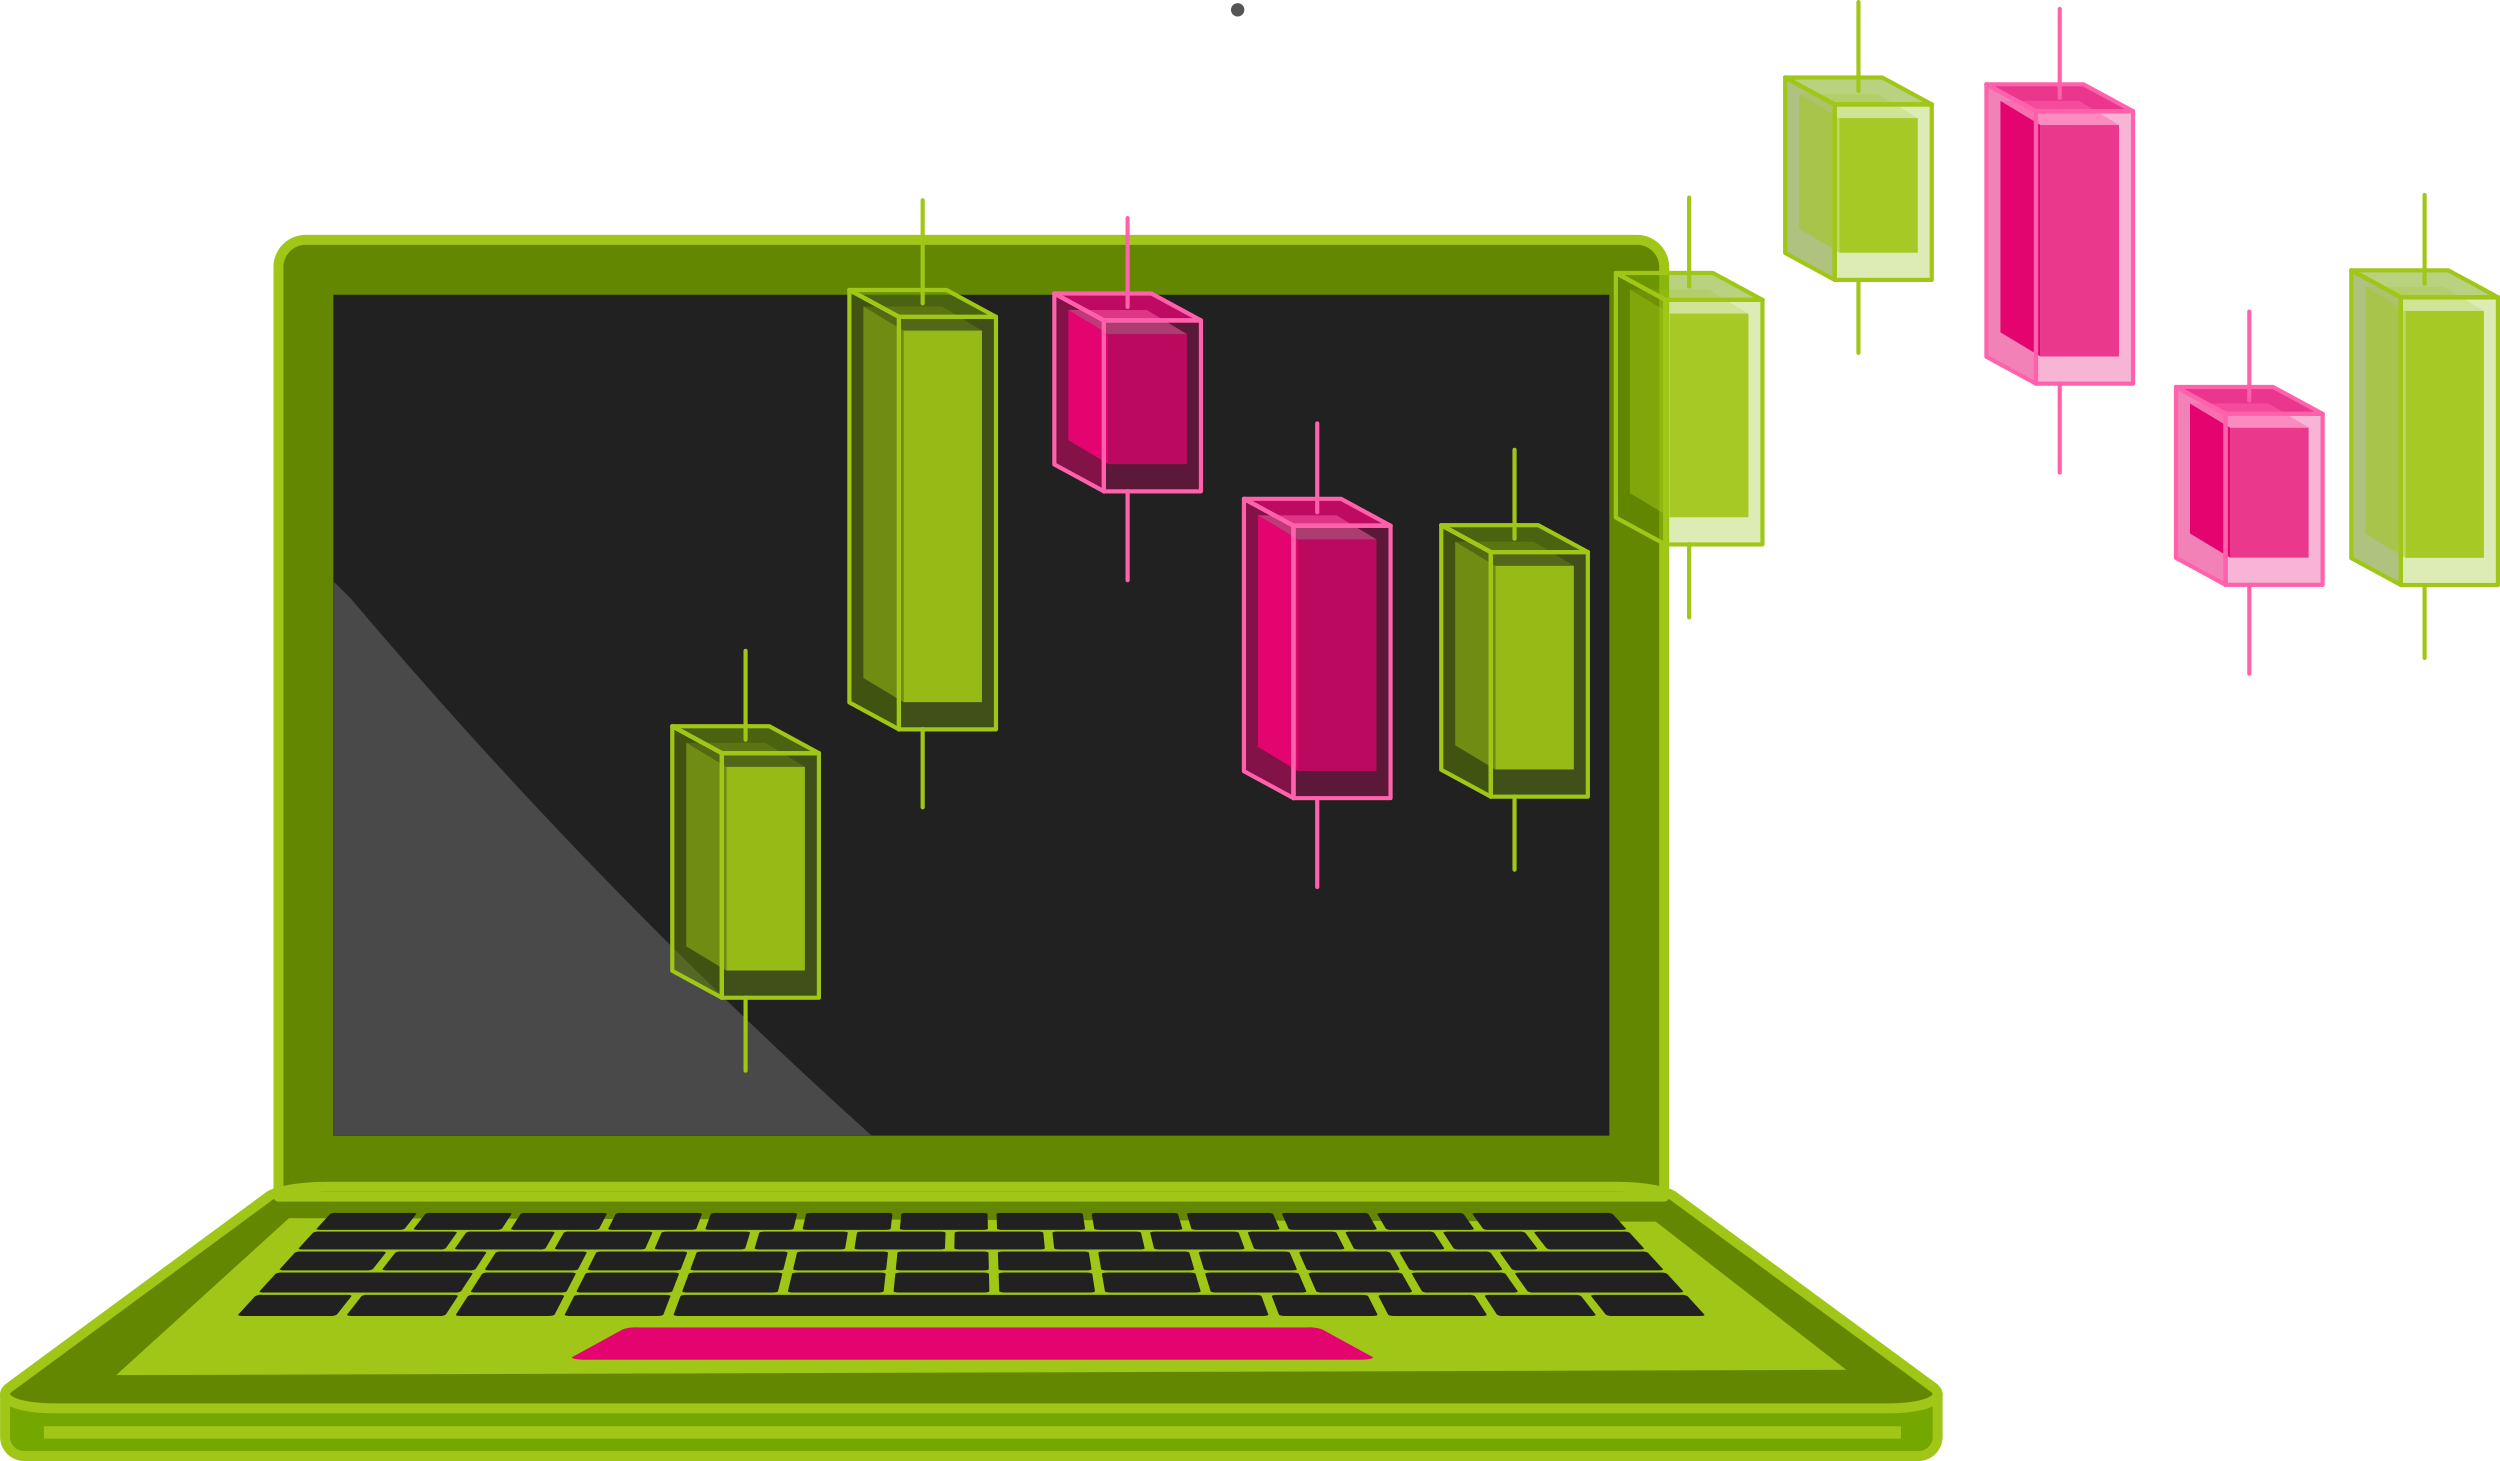
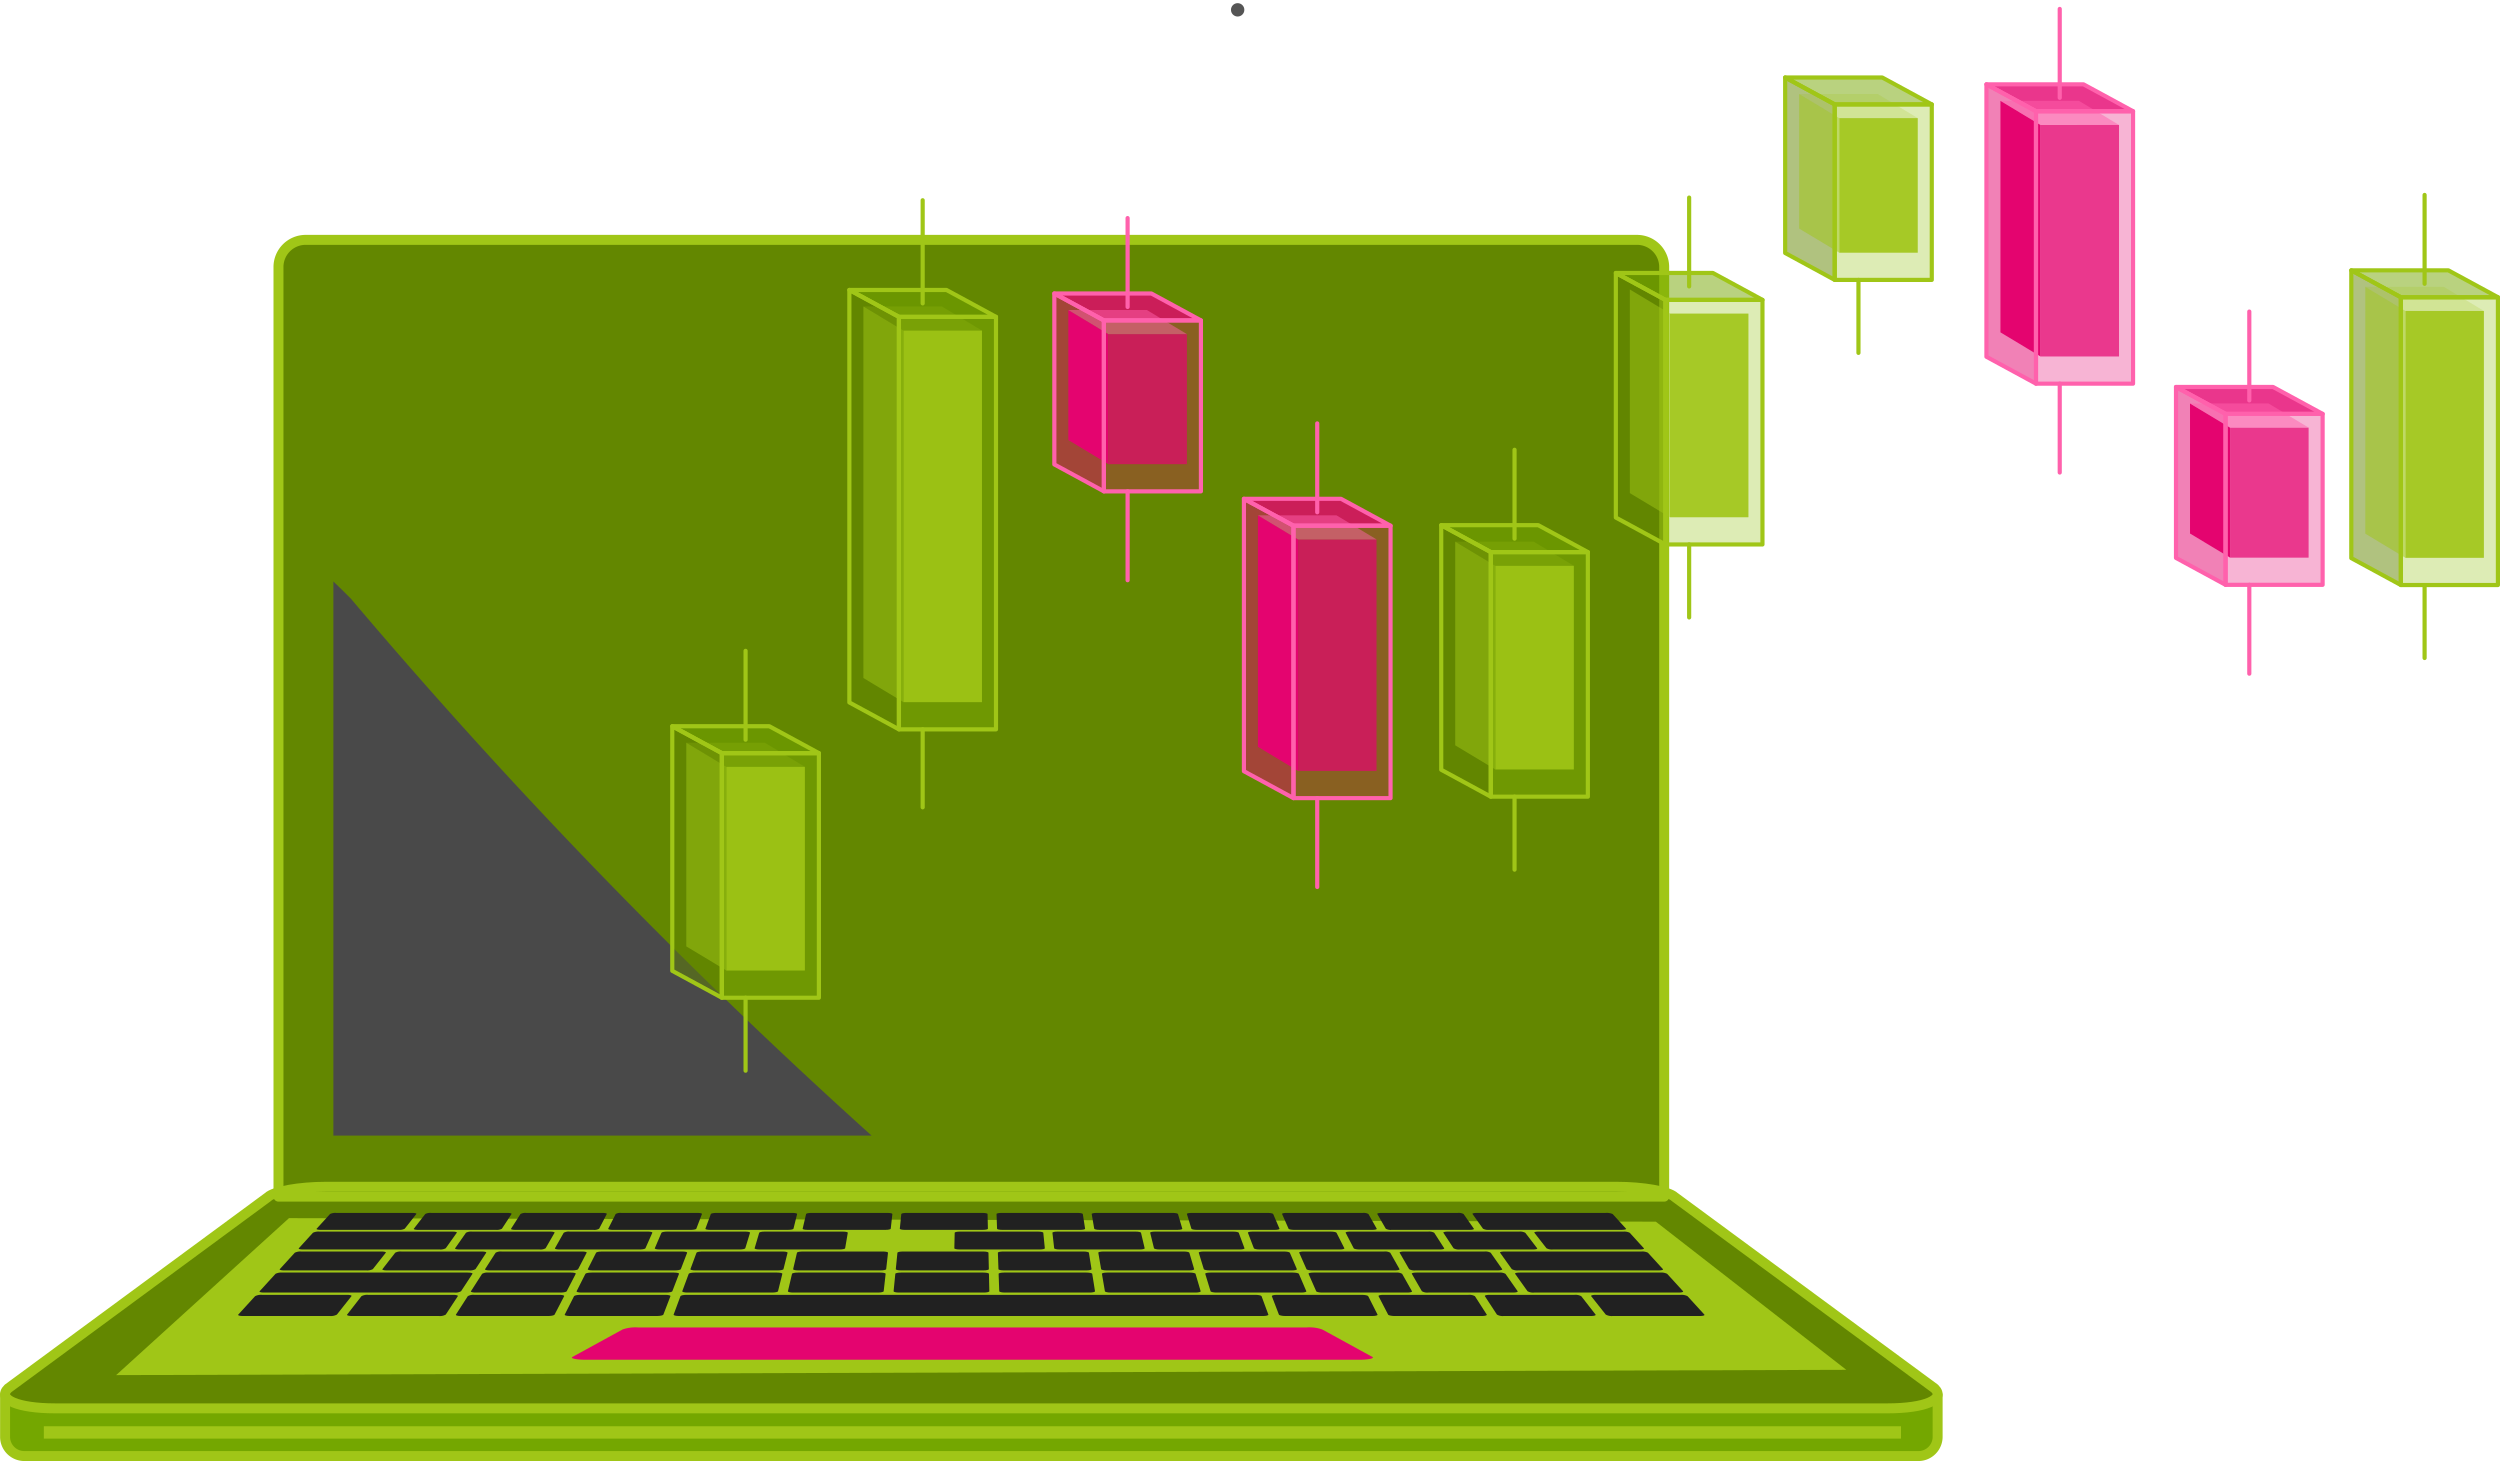
<svg xmlns="http://www.w3.org/2000/svg" width="326.187" height="190.628" viewBox="0 0 326.187 190.628">
  <g id="Specifics" transform="translate(-89.876 -725.366)">
    <g id="Group_315" data-name="Group 315">
      <g id="Group_298" data-name="Group 298" transform="translate(90.534 725.778)">
        <path id="Path_644" data-name="Path 644" d="M307.375,760.062H133.663a3.545,3.545,0,0,0-3.546,3.546V884.894h180.8V763.608A3.546,3.546,0,0,0,307.375,760.062Z" transform="translate(-94.441 -729.177)" fill="#638700" />
-         <rect id="Rectangle_440" data-name="Rectangle 440" width="166.482" height="109.715" transform="translate(42.837 38.046)" fill="#212121" />
        <path id="Path_645" data-name="Path 645" d="M140.346,811.755c-.755-.755-1.512-1.509-2.284-2.24v72.3H208.29A719.346,719.346,0,0,1,140.346,811.755Z" transform="translate(-95.225 -734.058)" fill="#494949" />
        <g id="Group_292" data-name="Group 292" transform="translate(0.002 181.629)">
          <path id="Path_646" data-name="Path 646" d="M342.688,927.316H90.538l0,5.423a2.513,2.513,0,0,0,2.514,2.514H340.174a2.513,2.513,0,0,0,2.514-2.514Z" transform="translate(-90.536 -927.316)" fill="#74a700" />
        </g>
        <g id="Group_293" data-name="Group 293" transform="translate(0.002 181.629)">
          <path id="Path_647" data-name="Path 647" d="M342.688,927.316H90.538l0,5.423a2.513,2.513,0,0,0,2.514,2.514H340.174a2.513,2.513,0,0,0,2.514-2.514Z" transform="translate(-90.536 -927.316)" fill="none" stroke="#a0c617" stroke-linecap="round" stroke-linejoin="round" stroke-width="1.3" />
        </g>
        <path id="Path_648" data-name="Path 648" d="M300.833,897.14H132.39c-3.413,0-6.789.593-7.549,1.336L90.926,923.45c-1.456,1.421,1.265,2.6,6.112,2.6H336.185c4.845,0,7.568-1.176,6.111-2.6l-33.914-24.975C307.62,897.733,304.246,897.14,300.833,897.14Z" transform="translate(-90.534 -742.708)" fill="#b4b4b4" />
        <path id="Path_649" data-name="Path 649" d="M300.833,897.14H132.39c-3.413,0-6.789.593-7.549,1.336L90.926,923.45c-1.456,1.421,1.265,2.6,6.112,2.6H336.185c4.845,0,7.568-1.176,6.111-2.6l-33.914-24.975C307.62,897.733,304.246,897.14,300.833,897.14Z" transform="translate(-90.534 -742.708)" fill="#638700" />
        <path id="Path_650" data-name="Path 650" d="M307.508,902.141l24.852,19.33-225.743.69,22.551-20.48Z" transform="translate(-92.121 -743.156)" fill="#a0c617" />
        <g id="Group_296" data-name="Group 296" transform="translate(30.415 157.842)">
          <g id="Group_295" data-name="Group 295">
            <path id="Path_651" data-name="Path 651" d="M136.18,903.135h10.16a1.5,1.5,0,0,0,.792-.148l1.518-1.923c.061-.077-.184-.141-.548-.141h-9.921a1.592,1.592,0,0,0-.789.141l-1.753,1.923C135.565,903.068,135.807,903.135,136.18,903.135Z" transform="translate(-125.4 -900.923)" fill="#212121" />
            <path id="Path_652" data-name="Path 652" d="M133.609,905.961h17.817a1.45,1.45,0,0,0,.8-.156l1.446-2.028c.059-.082-.2-.149-.571-.149H135.719a1.612,1.612,0,0,0-.813.149l-1.849,2.028C132.978,905.892,133.225,905.961,133.609,905.961Z" transform="translate(-125.145 -901.19)" fill="#212121" />
            <path id="Path_653" data-name="Path 653" d="M130.866,908.977H141.6a1.554,1.554,0,0,0,.844-.165l1.691-2.142c.069-.087-.187-.158-.571-.158H133.1a1.629,1.629,0,0,0-.839.158l-1.955,2.142C130.219,908.9,130.472,908.977,130.866,908.977Z" transform="translate(-124.873 -901.475)" fill="#212121" />
            <path id="Path_654" data-name="Path 654" d="M138.467,912.784H127.389a1.708,1.708,0,0,0-.9.176l-2.193,2.4c-.094.1.169.186.588.186h11.378a1.608,1.608,0,0,0,.9-.186l1.9-2.4C139.142,912.862,138.875,912.784,138.467,912.784Z" transform="translate(-124.28 -902.094)" fill="#212121" />
            <path id="Path_655" data-name="Path 655" d="M153.873,912.784H142.794a1.572,1.572,0,0,0-.873.176l-1.867,2.4c-.079.1.195.186.613.186h11.378a1.473,1.473,0,0,0,.878-.186l1.573-2.4C154.558,912.862,154.28,912.784,153.873,912.784Z" transform="translate(-125.836 -902.094)" fill="#212121" />
            <path id="Path_656" data-name="Path 656" d="M169.279,912.784H158.2a1.44,1.44,0,0,0-.85.176l-1.542,2.4c-.066.1.22.186.638.186h11.378c.418,0,.8-.083.854-.186l1.246-2.4C169.974,912.862,169.685,912.784,169.279,912.784Z" transform="translate(-127.391 -902.094)" fill="#212121" />
            <path id="Path_657" data-name="Path 657" d="M184.683,912.784H173.6c-.406,0-.777.078-.826.176l-1.217,2.4c-.051.1.245.186.663.186H183.6c.418,0,.789-.083.828-.186l.921-2.4C185.39,912.862,185.091,912.784,184.683,912.784Z" transform="translate(-128.947 -902.094)" fill="#212121" />
            <path id="Path_658" data-name="Path 658" d="M263.224,912.784H189.01c-.407,0-.766.078-.8.176l-.89,2.4c-.038.1.27.186.688.186h76.221c.417,0,.725-.083.688-.186l-.888-2.4C263.99,912.862,263.63,912.784,263.224,912.784Z" transform="translate(-130.502 -902.094)" fill="#212121" />
            <path id="Path_659" data-name="Path 659" d="M301.092,912.784H290.014c-.406,0-.7.078-.645.176l1.247,2.4c.053.1.435.186.853.186h11.379c.417,0,.7-.083.638-.186l-1.542-2.4A1.441,1.441,0,0,0,301.092,912.784Z" transform="translate(-140.576 -902.094)" fill="#212121" />
            <path id="Path_660" data-name="Path 660" d="M285.67,912.784H274.592c-.407,0-.707.078-.67.176l.92,2.4c.039.1.409.186.827.186h11.378c.418,0,.715-.083.663-.186l-1.215-2.4C286.447,912.862,286.077,912.784,285.67,912.784Z" transform="translate(-139.051 -902.094)" fill="#212121" />
            <path id="Path_661" data-name="Path 661" d="M316.461,912.784H305.383c-.407,0-.686.078-.622.176l1.572,2.4a1.478,1.478,0,0,0,.878.186h11.379c.417,0,.692-.083.613-.186l-1.867-2.4A1.572,1.572,0,0,0,316.461,912.784Z" transform="translate(-142.095 -902.094)" fill="#212121" />
            <path id="Path_662" data-name="Path 662" d="M331.83,912.784H320.751c-.406,0-.674.078-.6.176l1.9,2.4a1.608,1.608,0,0,0,.9.186h11.378c.417,0,.681-.083.588-.186l-2.193-2.4A1.71,1.71,0,0,0,331.83,912.784Z" transform="translate(-143.614 -902.094)" fill="#212121" />
            <path id="Path_663" data-name="Path 663" d="M154.544,909.559h-24.22a1.673,1.673,0,0,0-.867.166l-2.068,2.268c-.088.1.169.175.575.175h24.856a1.45,1.45,0,0,0,.849-.175l1.484-2.268C155.211,909.633,154.94,909.559,154.544,909.559Z" transform="translate(-124.585 -901.775)" fill="#212121" />
            <path id="Path_664" data-name="Path 664" d="M328.113,909.559H309.74c-.4,0-.663.074-.6.166l1.616,2.268a1.506,1.506,0,0,0,.859.175h18.856c.406,0,.663-.078.576-.175l-2.069-2.268A1.674,1.674,0,0,0,328.113,909.559Z" transform="translate(-142.527 -901.775)" fill="#212121" />
            <path id="Path_665" data-name="Path 665" d="M325.414,906.512H307.548c-.384,0-.646.07-.584.158l1.528,2.142a1.48,1.48,0,0,0,.831.165h18.321c.395,0,.647-.074.564-.165l-1.955-2.142A1.634,1.634,0,0,0,325.414,906.512Z" transform="translate(-142.312 -901.475)" fill="#212121" />
            <path id="Path_666" data-name="Path 666" d="M323.553,903.629H312.49c-.374,0-.626.067-.562.149l1.582,2.028a1.509,1.509,0,0,0,.816.156h11.337c.383,0,.631-.069.552-.156l-1.849-2.028A1.619,1.619,0,0,0,323.553,903.629Z" transform="translate(-142.803 -901.19)" fill="#212121" />
            <g id="Group_294" data-name="Group 294" transform="translate(18.814)">
              <path id="Path_667" data-name="Path 667" d="M157.887,903.629a1.427,1.427,0,0,0-.782.149l-1.42,2.028c-.06.086.2.156.586.156h10.437a1.333,1.333,0,0,0,.784-.156l1.171-2.028c.048-.082-.217-.149-.591-.149Z" transform="translate(-146.193 -901.19)" fill="#212121" />
              <path id="Path_668" data-name="Path 668" d="M171.021,909.559H160.257a1.414,1.414,0,0,0-.822.166l-1.455,2.268c-.061.1.217.175.623.175h11.046c.406,0,.775-.078.826-.175l1.176-2.268C171.7,909.633,171.416,909.559,171.021,909.559Z" transform="translate(-146.42 -901.775)" fill="#212121" />
              <path id="Path_669" data-name="Path 669" d="M185.987,909.559H175.223c-.395,0-.753.074-.8.166l-1.147,2.268c-.049.1.241.175.646.175h11.046c.406,0,.764-.078.8-.175l.869-2.268C186.675,909.633,186.382,909.559,185.987,909.559Z" transform="translate(-147.93 -901.775)" fill="#212121" />
              <path id="Path_670" data-name="Path 670" d="M189.242,912.168h11.046c.406,0,.754-.078.778-.175l.562-2.268c.023-.092-.279-.166-.674-.166H190.189c-.4,0-.744.074-.778.166l-.84,2.268C188.537,912.09,188.837,912.168,189.242,912.168Z" transform="translate(-149.44 -901.775)" fill="#212121" />
              <path id="Path_671" data-name="Path 671" d="M204.562,912.168h11.046c.406,0,.744-.078.754-.175l.254-2.268c.011-.092-.3-.166-.7-.166H205.156c-.4,0-.734.074-.755.166l-.533,2.268C203.845,912.09,204.155,912.168,204.562,912.168Z" transform="translate(-150.95 -901.775)" fill="#212121" />
              <path id="Path_672" data-name="Path 672" d="M219.88,912.168h11.046c.406,0,.734-.078.731-.175l-.052-2.268c0-.092-.324-.166-.719-.166H220.122c-.4,0-.724.074-.733.166l-.225,2.268C219.154,912.09,219.475,912.168,219.88,912.168Z" transform="translate(-152.46 -901.775)" fill="#212121" />
              <path id="Path_673" data-name="Path 673" d="M235.191,912.168h11.046c.406,0,.723-.078.707-.175l-.36-2.268c-.014-.092-.347-.166-.743-.166H235.079c-.4,0-.713.074-.71.166l.081,2.268C234.454,912.09,234.785,912.168,235.191,912.168Z" transform="translate(-153.961 -901.775)" fill="#212121" />
              <path id="Path_674" data-name="Path 674" d="M260.775,909.559H250.012c-.4,0-.7.074-.688.166l.388,2.268c.016.1.359.175.764.175h11.046c.406,0,.712-.078.683-.175l-.666-2.268C261.513,909.633,261.17,909.559,260.775,909.559Z" transform="translate(-155.437 -901.775)" fill="#212121" />
              <path id="Path_675" data-name="Path 675" d="M275.707,909.559H264.944c-.4,0-.693.074-.665.166l.695,2.268c.03.1.383.175.789.175h11.046c.406,0,.7-.078.66-.175l-.973-2.268C276.455,909.633,276.1,909.559,275.707,909.559Z" transform="translate(-156.913 -901.775)" fill="#212121" />
              <path id="Path_676" data-name="Path 676" d="M290.639,909.559H279.876c-.4,0-.683.074-.643.166l1,2.268c.042.1.406.175.812.175h11.046c.406,0,.69-.078.636-.175l-1.281-2.268A1.35,1.35,0,0,0,290.639,909.559Z" transform="translate(-158.389 -901.775)" fill="#212121" />
              <path id="Path_677" data-name="Path 677" d="M305.572,909.559H294.808c-.4,0-.673.074-.62.166l1.31,2.268a1.377,1.377,0,0,0,.836.175h11.046c.406,0,.68-.078.612-.175l-1.587-2.268A1.472,1.472,0,0,0,305.572,909.559Z" transform="translate(-159.865 -901.775)" fill="#212121" />
              <path id="Path_678" data-name="Path 678" d="M158.115,906.512H147.648a1.5,1.5,0,0,0-.817.158l-1.665,2.142c-.07.091.192.165.586.165h10.733a1.427,1.427,0,0,0,.822-.165l1.4-2.142C158.764,906.582,158.5,906.512,158.115,906.512Z" transform="translate(-145.154 -901.475)" fill="#212121" />
              <path id="Path_679" data-name="Path 679" d="M172.666,906.512H162.2a1.384,1.384,0,0,0-.8.158l-1.374,2.142c-.059.091.215.165.608.165h10.733c.394,0,.752-.074.8-.165l1.11-2.142C173.326,906.582,173.051,906.512,172.666,906.512Z" transform="translate(-146.622 -901.475)" fill="#212121" />
              <path id="Path_680" data-name="Path 680" d="M187.218,906.512H176.752c-.384,0-.732.07-.775.158l-1.084,2.142c-.046.091.236.165.631.165h10.733c.395,0,.743-.074.778-.165l.821-2.142C187.887,906.582,187.6,906.512,187.218,906.512Z" transform="translate(-148.089 -901.475)" fill="#212121" />
              <path id="Path_681" data-name="Path 681" d="M202.428,906.67c.021-.087-.273-.158-.658-.158H191.3c-.385,0-.723.07-.754.158l-.794,2.142c-.033.091.259.165.653.165h10.733c.395,0,.733-.074.755-.165Z" transform="translate(-149.557 -901.475)" fill="#212121" />
              <path id="Path_682" data-name="Path 682" d="M217,906.67c.009-.087-.295-.158-.679-.158H205.855c-.384,0-.713.07-.733.158l-.5,2.142c-.022.091.281.165.675.165h10.733c.394,0,.722-.074.733-.165Z" transform="translate(-151.024 -901.475)" fill="#212121" />
              <path id="Path_683" data-name="Path 683" d="M231.574,906.67c0-.087-.315-.158-.7-.158H220.408c-.385,0-.7.07-.712.158l-.214,2.142c-.009.091.3.165.7.165h10.733c.394,0,.712-.074.71-.165Z" transform="translate(-152.491 -901.475)" fill="#212121" />
              <path id="Path_684" data-name="Path 684" d="M246.138,906.67c-.014-.087-.337-.158-.721-.158H234.95c-.385,0-.694.07-.69.158l.077,2.142c0,.091.325.165.72.165h10.733c.395,0,.7-.074.688-.165Z" transform="translate(-153.95 -901.475)" fill="#212121" />
              <path id="Path_685" data-name="Path 685" d="M259.936,906.512H249.471c-.385,0-.685.07-.67.158l.367,2.142c.015.091.348.165.742.165h10.733c.395,0,.692-.074.665-.165l-.629-2.142C260.653,906.582,260.321,906.512,259.936,906.512Z" transform="translate(-155.386 -901.475)" fill="#212121" />
              <path id="Path_686" data-name="Path 686" d="M274.457,906.512H263.99c-.385,0-.675.07-.648.158l.657,2.142c.028.091.37.165.764.165H275.5c.394,0,.682-.074.643-.165l-.919-2.142C275.182,906.582,274.84,906.512,274.457,906.512Z" transform="translate(-156.821 -901.475)" fill="#212121" />
              <path id="Path_687" data-name="Path 687" d="M288.976,906.512H278.509c-.384,0-.665.07-.626.158l.947,2.142c.04.091.392.165.787.165h10.732c.395,0,.672-.074.621-.165l-1.21-2.142A1.323,1.323,0,0,0,288.976,906.512Z" transform="translate(-158.256 -901.475)" fill="#212121" />
              <path id="Path_688" data-name="Path 688" d="M303.495,906.512H293.029c-.385,0-.656.07-.606.158l1.237,2.142a1.357,1.357,0,0,0,.808.165H305.2c.395,0,.662-.074.6-.165l-1.5-2.142A1.441,1.441,0,0,0,303.495,906.512Z" transform="translate(-159.691 -901.475)" fill="#212121" />
              <path id="Path_689" data-name="Path 689" d="M172.047,903.629a1.309,1.309,0,0,0-.762.149l-1.146,2.028c-.048.086.224.156.607.156h10.438c.383,0,.725-.069.762-.156l.9-2.028c.036-.082-.238-.149-.612-.149Z" transform="translate(-147.62 -901.19)" fill="#212121" />
              <path id="Path_690" data-name="Path 690" d="M196.4,905.806l.621-2.028c.025-.082-.258-.149-.632-.149H186.206c-.374,0-.706.067-.742.149l-.87,2.028c-.037.086.243.156.627.156h10.437C196.043,905.961,196.374,905.892,196.4,905.806Z" transform="translate(-149.047 -901.19)" fill="#212121" />
              <path id="Path_691" data-name="Path 691" d="M210.856,905.806l.347-2.028c.014-.082-.279-.149-.653-.149H200.366c-.374,0-.7.067-.721.149l-.6,2.028c-.025.086.265.156.648.156h10.438C210.518,905.961,210.84,905.892,210.856,905.806Z" transform="translate(-150.474 -901.19)" fill="#212121" />
-               <path id="Path_692" data-name="Path 692" d="M225.31,905.806l.072-2.028c0-.082-.3-.149-.672-.149H214.525c-.374,0-.688.067-.7.149l-.321,2.028c-.014.086.286.156.67.156h10.437C224.993,905.961,225.306,905.892,225.31,905.806Z" transform="translate(-151.901 -901.19)" fill="#212121" />
              <path id="Path_693" data-name="Path 693" d="M239.764,905.806l-.2-2.028c-.008-.082-.318-.149-.692-.149H228.684c-.374,0-.679.067-.68.149l-.047,2.028c0,.086.307.156.69.156h10.438C239.468,905.961,239.772,905.892,239.764,905.806Z" transform="translate(-153.328 -901.19)" fill="#212121" />
              <path id="Path_694" data-name="Path 694" d="M254.193,905.806l-.477-2.028c-.019-.082-.338-.149-.712-.149H242.819c-.374,0-.67.067-.661.149l.228,2.028c.01.086.328.156.712.156h10.437C253.919,905.961,254.213,905.892,254.193,905.806Z" transform="translate(-154.73 -901.19)" fill="#212121" />
              <path id="Path_695" data-name="Path 695" d="M256.948,903.629c-.374,0-.661.067-.64.149l.5,2.028c.022.086.35.156.733.156H267.98c.383,0,.668-.069.636-.156l-.751-2.028c-.031-.082-.359-.149-.733-.149Z" transform="translate(-156.127 -901.19)" fill="#212121" />
              <path id="Path_696" data-name="Path 696" d="M271.078,903.629c-.375,0-.653.067-.621.149l.777,2.028c.033.086.37.156.754.156h10.437c.384,0,.659-.069.616-.156l-1.026-2.028c-.041-.082-.379-.149-.753-.149Z" transform="translate(-157.523 -901.19)" fill="#212121" />
              <path id="Path_697" data-name="Path 697" d="M285.207,903.629c-.374,0-.644.067-.6.149l1.051,2.028c.045.086.392.156.775.156H296.87c.383,0,.65-.069.594-.156l-1.3-2.028a1.376,1.376,0,0,0-.773-.149Z" transform="translate(-158.92 -901.19)" fill="#212121" />
              <path id="Path_698" data-name="Path 698" d="M298.755,903.778l1.326,2.028a1.4,1.4,0,0,0,.8.156h9.537c.383,0,.641-.069.575-.156l-1.557-2.028a1.481,1.481,0,0,0-.791-.149h-9.307C298.962,903.629,298.7,903.7,298.755,903.778Z" transform="translate(-160.316 -901.19)" fill="#212121" />
              <path id="Path_699" data-name="Path 699" d="M150.271,903.135h10.16a1.387,1.387,0,0,0,.772-.148l1.257-1.923c.05-.077-.2-.141-.568-.141h-9.92a1.473,1.473,0,0,0-.77.141l-1.493,1.923C149.647,903.068,149.9,903.135,150.271,903.135Z" transform="translate(-145.603 -900.923)" fill="#212121" />
              <path id="Path_700" data-name="Path 700" d="M164.363,903.135h10.16a1.276,1.276,0,0,0,.753-.148l1-1.923c.041-.077-.223-.141-.587-.141h-9.92a1.359,1.359,0,0,0-.751.141l-1.233,1.923C163.729,903.068,163.989,903.135,164.363,903.135Z" transform="translate(-146.992 -900.923)" fill="#212121" />
              <path id="Path_701" data-name="Path 701" d="M178.454,903.135h10.16c.373,0,.7-.067.732-.148l.737-1.923c.03-.077-.242-.141-.606-.141h-9.921a1.25,1.25,0,0,0-.731.141l-.973,1.923C177.811,903.068,178.081,903.135,178.454,903.135Z" transform="translate(-148.382 -900.923)" fill="#212121" />
              <path id="Path_702" data-name="Path 702" d="M192.545,903.135H202.7c.373,0,.692-.067.712-.148l.477-1.923c.019-.077-.26-.141-.626-.141h-9.92c-.364,0-.683.063-.712.141l-.712,1.923C191.893,903.068,192.172,903.135,192.545,903.135Z" transform="translate(-149.771 -900.923)" fill="#212121" />
              <path id="Path_703" data-name="Path 703" d="M206.636,903.135H216.8c.373,0,.683-.067.692-.148l.215-1.923c.009-.077-.279-.141-.644-.141h-9.92c-.365,0-.675.063-.693.141l-.452,1.923C205.975,903.068,206.262,903.135,206.636,903.135Z" transform="translate(-151.16 -900.923)" fill="#212121" />
              <path id="Path_704" data-name="Path 704" d="M220.726,903.135h10.16c.374,0,.675-.067.673-.148l-.045-1.923c0-.077-.3-.141-.662-.141H220.93c-.364,0-.666.063-.673.141l-.192,1.923C220.057,903.068,220.352,903.135,220.726,903.135Z" transform="translate(-152.549 -900.923)" fill="#212121" />
              <path id="Path_705" data-name="Path 705" d="M234.809,903.135h10.16c.374,0,.666-.067.653-.148l-.3-1.923c-.013-.077-.317-.141-.682-.141h-9.92c-.364,0-.658.063-.655.141l.069,1.923C234.131,903.068,234.436,903.135,234.809,903.135Z" transform="translate(-153.93 -900.923)" fill="#212121" />
              <path id="Path_706" data-name="Path 706" d="M248.871,903.135h10.16c.373,0,.657-.067.633-.148l-.565-1.923c-.023-.077-.337-.141-.7-.141h-9.92c-.365,0-.65.063-.636.141l.329,1.923C248.184,903.068,248.5,903.135,248.871,903.135Z" transform="translate(-155.291 -900.923)" fill="#212121" />
              <path id="Path_707" data-name="Path 707" d="M262.933,903.135h10.16c.373,0,.648-.067.613-.148l-.826-1.923c-.033-.077-.356-.141-.72-.141h-9.921c-.364,0-.64.063-.617.141l.589,1.923C262.238,903.068,262.56,903.135,262.933,903.135Z" transform="translate(-156.651 -900.923)" fill="#212121" />
              <path id="Path_708" data-name="Path 708" d="M277,903.135h10.16c.373,0,.639-.067.592-.148l-1.085-1.923a1.3,1.3,0,0,0-.74-.141H276c-.364,0-.632.063-.6.141l.85,1.923C276.291,903.068,276.622,903.135,277,903.135Z" transform="translate(-158.011 -900.923)" fill="#212121" />
            </g>
            <path id="Path_709" data-name="Path 709" d="M291.057,903.135h10.16c.373,0,.629-.067.572-.148l-1.346-1.923a1.409,1.409,0,0,0-.759-.141h-9.92c-.365,0-.624.063-.579.141l1.11,1.923A1.321,1.321,0,0,0,291.057,903.135Z" transform="translate(-140.558 -900.923)" fill="#212121" />
            <path id="Path_710" data-name="Path 710" d="M320.329,900.923h-16.8c-.364,0-.615.063-.559.141l1.37,1.923a1.439,1.439,0,0,0,.781.148h17.207c.448,0,.752-.067.677-.148l-1.753-1.923A2.053,2.053,0,0,0,320.329,900.923Z" transform="translate(-141.918 -900.923)" fill="#212121" />
          </g>
        </g>
        <path id="Path_711" data-name="Path 711" d="M268.289,917.778H181.1a5.062,5.062,0,0,0-2.041.258l-6.6,3.615c-.154.188.667.341,1.836.341H275.1c1.168,0,1.99-.153,1.836-.341l-6.6-3.615A5.065,5.065,0,0,0,268.289,917.778Z" transform="translate(-98.48 -744.989)" fill="#e4046f" />
        <g id="Group_297" data-name="Group 297" transform="translate(159.953)">
          <circle id="Ellipse_38" data-name="Ellipse 38" cx="0.872" cy="0.872" r="0.872" fill="#555" />
        </g>
        <path id="Path_712" data-name="Path 712" d="M300.833,897.14H132.39c-3.413,0-6.789.593-7.549,1.336L90.926,923.45c-1.456,1.421,1.265,2.6,6.112,2.6H336.185c4.845,0,7.568-1.176,6.111-2.6l-33.914-24.975C307.62,897.733,304.246,897.14,300.833,897.14Z" transform="translate(-90.534 -742.708)" fill="none" stroke="#a0c617" stroke-linecap="round" stroke-linejoin="round" stroke-width="1.3" />
        <path id="Path_713" data-name="Path 713" d="M307.375,760.062H133.663a3.545,3.545,0,0,0-3.546,3.546V884.894h180.8V763.608A3.546,3.546,0,0,0,307.375,760.062Z" transform="translate(-94.441 -729.177)" fill="none" stroke="#a0c617" stroke-linecap="round" stroke-linejoin="round" stroke-width="1.3" />
        <rect id="Rectangle_441" data-name="Rectangle 441" width="242.312" height="1.611" transform="translate(5.061 185.678)" fill="#a0c617" />
      </g>
      <g id="Group_313" data-name="Group 313" transform="translate(177.59 725.639)">
        <g id="Group_300" data-name="Group 300" transform="translate(49.845 28.182)">
          <rect id="Rectangle_442" data-name="Rectangle 442" width="12.664" height="22.304" transform="translate(6.467 13.353)" fill="#e4046f" opacity="0.3" />
          <path id="Path_714" data-name="Path 714" d="M248.9,793.643l-6.467-3.511v-22.3l6.467,3.511Z" transform="translate(-242.428 -757.986)" fill="#e4046f" opacity="0.5" />
          <path id="Path_715" data-name="Path 715" d="M255.092,767.828l6.467,3.511H248.9l-6.467-3.511Z" transform="translate(-242.428 -757.986)" fill="#e4046f" opacity="0.8" />
          <rect id="Rectangle_443" data-name="Rectangle 443" width="10.241" height="16.967" transform="translate(7.06 15.141)" fill="#e4046f" opacity="0.7" />
          <path id="Path_716" data-name="Path 716" d="M249.689,790.329l-5.23-3.149V770.213l5.23,3.149Z" transform="translate(-242.629 -758.221)" fill="#e4046f" />
          <path id="Path_717" data-name="Path 717" d="M254.7,770.213l5.23,3.149H249.689l-5.23-3.149Z" transform="translate(-242.629 -758.221)" fill="#ff61ac" opacity="0.5" style="mix-blend-mode: screen;isolation: isolate" />
          <g id="Group_299" data-name="Group 299">
            <rect id="Rectangle_444" data-name="Rectangle 444" width="12.664" height="22.304" transform="translate(6.467 13.35)" fill="none" stroke="#ff61ac" stroke-linecap="round" stroke-linejoin="round" stroke-width="0.544" />
            <path id="Path_718" data-name="Path 718" d="M248.9,793.639l-6.467-3.511v-22.3l6.467,3.511Z" transform="translate(-242.428 -757.986)" fill="none" stroke="#ff61ac" stroke-linecap="round" stroke-linejoin="round" stroke-width="0.544" />
            <path id="Path_719" data-name="Path 719" d="M255.092,767.824l6.467,3.511H248.9l-6.467-3.511Z" transform="translate(-242.428 -757.986)" fill="none" stroke="#ff61ac" stroke-linecap="round" stroke-linejoin="round" stroke-width="0.544" />
            <line id="Line_85" data-name="Line 85" y1="11.595" transform="translate(9.565)" fill="none" stroke="#ff61ac" stroke-linecap="round" stroke-linejoin="round" stroke-width="0.544" />
            <line id="Line_86" data-name="Line 86" y1="11.595" transform="translate(9.565 35.654)" fill="none" stroke="#ff61ac" stroke-linecap="round" stroke-linejoin="round" stroke-width="0.544" />
          </g>
        </g>
        <g id="Group_302" data-name="Group 302" transform="translate(196.198 40.378)">
          <rect id="Rectangle_445" data-name="Rectangle 445" width="12.664" height="22.304" transform="translate(6.467 13.353)" fill="#e4046f" opacity="0.3" />
          <path id="Path_720" data-name="Path 720" d="M411.279,807.174l-6.467-3.511v-22.3l6.467,3.511Z" transform="translate(-404.811 -771.518)" fill="#e4046f" opacity="0.5" />
          <path id="Path_721" data-name="Path 721" d="M417.475,781.36l6.467,3.511H411.279l-6.467-3.511Z" transform="translate(-404.811 -771.518)" fill="#e4046f" opacity="0.8" />
          <rect id="Rectangle_446" data-name="Rectangle 446" width="10.241" height="16.967" transform="translate(7.06 15.141)" fill="#e4046f" opacity="0.7" />
          <path id="Path_722" data-name="Path 722" d="M412.072,803.861l-5.23-3.149V783.745l5.23,3.149Z" transform="translate(-405.012 -771.753)" fill="#e4046f" />
          <path id="Path_723" data-name="Path 723" d="M417.083,783.745l5.23,3.149H412.072l-5.23-3.149Z" transform="translate(-405.012 -771.753)" fill="#ff61ac" opacity="0.5" style="mix-blend-mode: screen;isolation: isolate" />
          <g id="Group_301" data-name="Group 301">
            <rect id="Rectangle_447" data-name="Rectangle 447" width="12.664" height="22.304" transform="translate(6.467 13.35)" fill="none" stroke="#ff61ac" stroke-linecap="round" stroke-linejoin="round" stroke-width="0.544" />
            <path id="Path_724" data-name="Path 724" d="M411.279,807.171l-6.467-3.511v-22.3l6.467,3.511Z" transform="translate(-404.811 -771.518)" fill="none" stroke="#ff61ac" stroke-linecap="round" stroke-linejoin="round" stroke-width="0.544" />
            <path id="Path_725" data-name="Path 725" d="M417.475,781.356l6.467,3.511H411.279l-6.467-3.511Z" transform="translate(-404.811 -771.518)" fill="none" stroke="#ff61ac" stroke-linecap="round" stroke-linejoin="round" stroke-width="0.544" />
            <line id="Line_87" data-name="Line 87" y1="11.595" transform="translate(9.565)" fill="none" stroke="#ff61ac" stroke-linecap="round" stroke-linejoin="round" stroke-width="0.544" />
            <line id="Line_88" data-name="Line 88" y1="11.595" transform="translate(9.565 35.654)" fill="none" stroke="#ff61ac" stroke-linecap="round" stroke-linejoin="round" stroke-width="0.544" />
          </g>
        </g>
        <g id="Group_304" data-name="Group 304" transform="translate(74.586 54.969)">
          <rect id="Rectangle_448" data-name="Rectangle 448" width="12.664" height="35.544" transform="translate(6.467 13.353)" fill="#e4046f" opacity="0.3" />
          <path id="Path_726" data-name="Path 726" d="M276.346,836.6l-6.467-3.511V797.548l6.467,3.511Z" transform="translate(-269.879 -787.706)" fill="#e4046f" opacity="0.5" />
          <path id="Path_727" data-name="Path 727" d="M282.543,797.548l6.467,3.511H276.346l-6.467-3.511Z" transform="translate(-269.879 -787.706)" fill="#e4046f" opacity="0.8" />
          <rect id="Rectangle_449" data-name="Rectangle 449" width="10.241" height="30.207" transform="translate(7.06 15.141)" fill="#e4046f" opacity="0.7" />
          <path id="Path_728" data-name="Path 728" d="M277.139,833.289l-5.23-3.149V799.933l5.23,3.149Z" transform="translate(-270.08 -787.941)" fill="#e4046f" />
          <path id="Path_729" data-name="Path 729" d="M282.151,799.933l5.23,3.149H277.139l-5.23-3.149Z" transform="translate(-270.08 -787.941)" fill="#ff61ac" opacity="0.5" style="mix-blend-mode: screen;isolation: isolate" />
          <g id="Group_303" data-name="Group 303">
            <rect id="Rectangle_450" data-name="Rectangle 450" width="12.664" height="35.544" transform="translate(6.467 13.35)" fill="none" stroke="#ff61ac" stroke-linecap="round" stroke-linejoin="round" stroke-width="0.544" />
            <path id="Path_730" data-name="Path 730" d="M276.346,836.6l-6.467-3.511V797.545l6.467,3.511Z" transform="translate(-269.879 -787.706)" fill="none" stroke="#ff61ac" stroke-linecap="round" stroke-linejoin="round" stroke-width="0.544" />
            <path id="Path_731" data-name="Path 731" d="M282.543,797.545l6.467,3.511H276.346l-6.467-3.511Z" transform="translate(-269.879 -787.706)" fill="none" stroke="#ff61ac" stroke-linecap="round" stroke-linejoin="round" stroke-width="0.544" />
            <line id="Line_89" data-name="Line 89" y1="11.595" transform="translate(9.565)" fill="none" stroke="#ff61ac" stroke-linecap="round" stroke-linejoin="round" stroke-width="0.544" />
            <line id="Line_90" data-name="Line 90" y1="11.595" transform="translate(9.565 48.894)" fill="none" stroke="#ff61ac" stroke-linecap="round" stroke-linejoin="round" stroke-width="0.544" />
          </g>
        </g>
        <g id="Group_306" data-name="Group 306" transform="translate(171.464 0.891)">
          <rect id="Rectangle_451" data-name="Rectangle 451" width="12.664" height="35.544" transform="translate(6.467 13.353)" fill="#e4046f" opacity="0.3" />
          <path id="Path_732" data-name="Path 732" d="M383.836,776.6l-6.467-3.511V737.548l6.467,3.511Z" transform="translate(-377.368 -727.706)" fill="#e4046f" opacity="0.5" />
          <path id="Path_733" data-name="Path 733" d="M390.032,737.548l6.467,3.511H383.836l-6.467-3.511Z" transform="translate(-377.368 -727.706)" fill="#e4046f" opacity="0.8" />
          <rect id="Rectangle_452" data-name="Rectangle 452" width="10.241" height="30.207" transform="translate(7.06 15.141)" fill="#e4046f" opacity="0.7" />
          <path id="Path_734" data-name="Path 734" d="M384.629,773.289l-5.23-3.149V739.933l5.23,3.149Z" transform="translate(-377.569 -727.941)" fill="#e4046f" />
          <path id="Path_735" data-name="Path 735" d="M389.64,739.933l5.23,3.149H384.629l-5.23-3.149Z" transform="translate(-377.569 -727.941)" fill="#ff61ac" opacity="0.5" style="mix-blend-mode: screen;isolation: isolate" />
          <g id="Group_305" data-name="Group 305">
            <rect id="Rectangle_453" data-name="Rectangle 453" width="12.664" height="35.544" transform="translate(6.467 13.35)" fill="none" stroke="#ff61ac" stroke-linecap="round" stroke-linejoin="round" stroke-width="0.544" />
            <path id="Path_736" data-name="Path 736" d="M383.836,776.6l-6.467-3.511V737.544l6.467,3.511Z" transform="translate(-377.368 -727.706)" fill="none" stroke="#ff61ac" stroke-linecap="round" stroke-linejoin="round" stroke-width="0.544" />
            <path id="Path_737" data-name="Path 737" d="M390.032,737.544l6.467,3.511H383.836l-6.467-3.511Z" transform="translate(-377.368 -727.706)" fill="none" stroke="#ff61ac" stroke-linecap="round" stroke-linejoin="round" stroke-width="0.544" />
            <line id="Line_91" data-name="Line 91" y1="11.595" transform="translate(9.565)" fill="none" stroke="#ff61ac" stroke-linecap="round" stroke-linejoin="round" stroke-width="0.544" />
            <line id="Line_92" data-name="Line 92" y1="11.595" transform="translate(9.565 48.894)" fill="none" stroke="#ff61ac" stroke-linecap="round" stroke-linejoin="round" stroke-width="0.544" />
          </g>
        </g>
        <g id="Group_307" data-name="Group 307" transform="translate(0 84.644)">
          <rect id="Rectangle_454" data-name="Rectangle 454" width="12.664" height="31.911" transform="translate(6.467 13.35)" fill="#8ebf08" opacity="0.3" />
          <path id="Path_738" data-name="Path 738" d="M193.592,865.893l-6.467-3.511V830.47l6.467,3.511Z" transform="translate(-187.125 -820.631)" fill="#638700" opacity="0.5" />
          <path id="Path_739" data-name="Path 739" d="M199.788,830.47l6.467,3.511H193.592l-6.467-3.511Z" transform="translate(-187.125 -820.631)" fill="#74a700" opacity="0.5" />
          <path id="Path_740" data-name="Path 740" d="M194.385,862.579l-5.23-3.149V832.856l5.23,3.149Z" transform="translate(-187.325 -820.867)" fill="#a0c617" opacity="0.5" style="mix-blend-mode: screen;isolation: isolate" />
          <path id="Path_741" data-name="Path 741" d="M199.4,832.856l5.23,3.149H194.385l-5.23-3.149Z" transform="translate(-187.325 -820.867)" fill="#a0c617" opacity="0.2" style="mix-blend-mode: screen;isolation: isolate" />
          <rect id="Rectangle_455" data-name="Rectangle 455" width="12.664" height="31.911" transform="translate(6.467 13.35)" fill="none" stroke="#a0c617" stroke-linecap="round" stroke-linejoin="round" stroke-width="0.544" style="mix-blend-mode: screen;isolation: isolate" />
          <path id="Path_742" data-name="Path 742" d="M193.592,865.893l-6.467-3.511V830.47l6.467,3.511Z" transform="translate(-187.125 -820.631)" fill="none" stroke="#a0c617" stroke-linecap="round" stroke-linejoin="round" stroke-width="0.544" style="mix-blend-mode: screen;isolation: isolate" />
          <path id="Path_743" data-name="Path 743" d="M199.788,830.47l6.467,3.511H193.592l-6.467-3.511Z" transform="translate(-187.125 -820.631)" fill="none" stroke="#a0c617" stroke-linecap="round" stroke-linejoin="round" stroke-width="0.544" style="mix-blend-mode: screen;isolation: isolate" />
          <line id="Line_93" data-name="Line 93" y1="11.595" transform="translate(9.565)" fill="none" stroke="#a0c617" stroke-linecap="round" stroke-linejoin="round" stroke-width="0.544" style="mix-blend-mode: screen;isolation: isolate" />
          <line id="Line_94" data-name="Line 94" y1="9.522" transform="translate(9.565 45.261)" fill="none" stroke="#a0c617" stroke-linecap="round" stroke-linejoin="round" stroke-width="0.544" style="mix-blend-mode: screen;isolation: isolate" />
          <rect id="Rectangle_456" data-name="Rectangle 456" width="10.241" height="26.574" transform="translate(7.06 15.138)" fill="#a0c617" opacity="0.9" />
        </g>
        <g id="Group_308" data-name="Group 308" transform="translate(100.33 58.411)">
          <rect id="Rectangle_457" data-name="Rectangle 457" width="12.664" height="31.911" transform="translate(6.467 13.35)" fill="#8ebf08" opacity="0.3" />
          <path id="Path_744" data-name="Path 744" d="M304.911,836.786l-6.467-3.511V801.364l6.467,3.511Z" transform="translate(-298.444 -791.525)" fill="#638700" opacity="0.5" />
          <path id="Path_745" data-name="Path 745" d="M311.107,801.364l6.467,3.511H304.911l-6.467-3.511Z" transform="translate(-298.444 -791.525)" fill="#74a700" opacity="0.5" />
          <path id="Path_746" data-name="Path 746" d="M305.7,833.473l-5.23-3.149V803.749l5.23,3.149Z" transform="translate(-298.644 -791.76)" fill="#a0c617" opacity="0.5" style="mix-blend-mode: screen;isolation: isolate" />
          <path id="Path_747" data-name="Path 747" d="M310.715,803.749l5.23,3.149H305.7l-5.23-3.149Z" transform="translate(-298.644 -791.76)" fill="#a0c617" opacity="0.2" style="mix-blend-mode: screen;isolation: isolate" />
          <rect id="Rectangle_458" data-name="Rectangle 458" width="12.664" height="31.911" transform="translate(6.467 13.35)" fill="none" stroke="#a0c617" stroke-linecap="round" stroke-linejoin="round" stroke-width="0.544" style="mix-blend-mode: screen;isolation: isolate" />
          <path id="Path_748" data-name="Path 748" d="M304.911,836.786l-6.467-3.511V801.364l6.467,3.511Z" transform="translate(-298.444 -791.525)" fill="none" stroke="#a0c617" stroke-linecap="round" stroke-linejoin="round" stroke-width="0.544" style="mix-blend-mode: screen;isolation: isolate" />
          <path id="Path_749" data-name="Path 749" d="M311.107,801.364l6.467,3.511H304.911l-6.467-3.511Z" transform="translate(-298.444 -791.525)" fill="none" stroke="#a0c617" stroke-linecap="round" stroke-linejoin="round" stroke-width="0.544" style="mix-blend-mode: screen;isolation: isolate" />
          <line id="Line_95" data-name="Line 95" y1="11.595" transform="translate(9.565)" fill="none" stroke="#a0c617" stroke-linecap="round" stroke-linejoin="round" stroke-width="0.544" style="mix-blend-mode: screen;isolation: isolate" />
          <line id="Line_96" data-name="Line 96" y1="9.522" transform="translate(9.565 45.261)" fill="none" stroke="#a0c617" stroke-linecap="round" stroke-linejoin="round" stroke-width="0.544" style="mix-blend-mode: screen;isolation: isolate" />
          <rect id="Rectangle_459" data-name="Rectangle 459" width="10.241" height="26.574" transform="translate(7.06 15.138)" fill="#a0c617" opacity="0.9" />
        </g>
        <g id="Group_309" data-name="Group 309" transform="translate(123.112 25.504)">
          <rect id="Rectangle_460" data-name="Rectangle 460" width="12.664" height="31.911" transform="translate(6.467 13.35)" fill="#8ebf08" opacity="0.3" />
          <path id="Path_750" data-name="Path 750" d="M330.188,800.276l-6.467-3.511V764.853l6.467,3.511Z" transform="translate(-323.72 -755.014)" fill="#638700" opacity="0.5" />
          <path id="Path_751" data-name="Path 751" d="M336.384,764.853l6.467,3.511H330.188l-6.467-3.511Z" transform="translate(-323.72 -755.014)" fill="#74a700" opacity="0.5" />
          <path id="Path_752" data-name="Path 752" d="M330.981,796.962l-5.23-3.149V767.239l5.23,3.149Z" transform="translate(-323.921 -755.25)" fill="#a0c617" opacity="0.5" style="mix-blend-mode: screen;isolation: isolate" />
-           <path id="Path_753" data-name="Path 753" d="M335.992,767.239l5.23,3.149H330.981l-5.23-3.149Z" transform="translate(-323.921 -755.25)" fill="#a0c617" opacity="0.2" style="mix-blend-mode: screen;isolation: isolate" />
          <rect id="Rectangle_461" data-name="Rectangle 461" width="12.664" height="31.911" transform="translate(6.467 13.35)" fill="none" stroke="#a0c617" stroke-linecap="round" stroke-linejoin="round" stroke-width="0.544" style="mix-blend-mode: screen;isolation: isolate" />
          <path id="Path_754" data-name="Path 754" d="M330.188,800.276l-6.467-3.511V764.853l6.467,3.511Z" transform="translate(-323.72 -755.014)" fill="none" stroke="#a0c617" stroke-linecap="round" stroke-linejoin="round" stroke-width="0.544" style="mix-blend-mode: screen;isolation: isolate" />
          <path id="Path_755" data-name="Path 755" d="M336.384,764.853l6.467,3.511H330.188l-6.467-3.511Z" transform="translate(-323.72 -755.014)" fill="none" stroke="#a0c617" stroke-linecap="round" stroke-linejoin="round" stroke-width="0.544" style="mix-blend-mode: screen;isolation: isolate" />
          <line id="Line_97" data-name="Line 97" y1="11.595" transform="translate(9.565)" fill="none" stroke="#a0c617" stroke-linecap="round" stroke-linejoin="round" stroke-width="0.544" style="mix-blend-mode: screen;isolation: isolate" />
          <line id="Line_98" data-name="Line 98" y1="9.522" transform="translate(9.565 45.261)" fill="none" stroke="#a0c617" stroke-linecap="round" stroke-linejoin="round" stroke-width="0.544" style="mix-blend-mode: screen;isolation: isolate" />
          <rect id="Rectangle_462" data-name="Rectangle 462" width="10.241" height="26.574" transform="translate(7.06 15.138)" fill="#a0c617" opacity="0.9" />
        </g>
        <g id="Group_310" data-name="Group 310" transform="translate(145.203)">
          <rect id="Rectangle_463" data-name="Rectangle 463" width="12.664" height="22.898" transform="translate(6.467 13.35)" fill="#8ebf08" opacity="0.3" />
          <path id="Path_756" data-name="Path 756" d="M354.7,762.965l-6.467-3.511v-22.9l6.467,3.511Z" transform="translate(-348.231 -726.717)" fill="#638700" opacity="0.5" />
          <path id="Path_757" data-name="Path 757" d="M360.895,736.555l6.467,3.511H354.7l-6.467-3.511Z" transform="translate(-348.231 -726.717)" fill="#74a700" opacity="0.5" />
          <path id="Path_758" data-name="Path 758" d="M355.491,759.651l-5.23-3.149V738.941l5.23,3.149Z" transform="translate(-348.431 -726.952)" fill="#a0c617" opacity="0.5" style="mix-blend-mode: screen;isolation: isolate" />
          <path id="Path_759" data-name="Path 759" d="M360.5,738.941l5.23,3.149H355.491l-5.23-3.149Z" transform="translate(-348.431 -726.952)" fill="#a0c617" opacity="0.2" style="mix-blend-mode: screen;isolation: isolate" />
          <rect id="Rectangle_464" data-name="Rectangle 464" width="12.664" height="22.898" transform="translate(6.467 13.35)" fill="none" stroke="#a0c617" stroke-linecap="round" stroke-linejoin="round" stroke-width="0.544" style="mix-blend-mode: screen;isolation: isolate" />
          <path id="Path_760" data-name="Path 760" d="M354.7,762.965l-6.467-3.511v-22.9l6.467,3.511Z" transform="translate(-348.231 -726.717)" fill="none" stroke="#a0c617" stroke-linecap="round" stroke-linejoin="round" stroke-width="0.544" style="mix-blend-mode: screen;isolation: isolate" />
          <path id="Path_761" data-name="Path 761" d="M360.895,736.555l6.467,3.511H354.7l-6.467-3.511Z" transform="translate(-348.231 -726.717)" fill="none" stroke="#a0c617" stroke-linecap="round" stroke-linejoin="round" stroke-width="0.544" style="mix-blend-mode: screen;isolation: isolate" />
-           <line id="Line_99" data-name="Line 99" y1="11.595" transform="translate(9.565)" fill="none" stroke="#a0c617" stroke-linecap="round" stroke-linejoin="round" stroke-width="0.544" style="mix-blend-mode: screen;isolation: isolate" />
          <line id="Line_100" data-name="Line 100" y1="9.522" transform="translate(9.565 36.248)" fill="none" stroke="#a0c617" stroke-linecap="round" stroke-linejoin="round" stroke-width="0.544" style="mix-blend-mode: screen;isolation: isolate" />
          <rect id="Rectangle_465" data-name="Rectangle 465" width="10.241" height="17.561" transform="translate(7.06 15.138)" fill="#a0c617" opacity="0.9" />
        </g>
        <g id="Group_311" data-name="Group 311" transform="translate(219.07 25.16)">
          <rect id="Rectangle_466" data-name="Rectangle 466" width="12.664" height="37.548" transform="translate(6.467 13.35)" fill="#8ebf08" opacity="0.3" />
          <path id="Path_762" data-name="Path 762" d="M436.656,805.531l-6.467-3.511V764.471l6.467,3.511Z" transform="translate(-430.188 -754.632)" fill="#638700" opacity="0.5" />
          <path id="Path_763" data-name="Path 763" d="M442.852,764.471l6.467,3.511H436.656l-6.467-3.511Z" transform="translate(-430.188 -754.632)" fill="#74a700" opacity="0.5" />
          <path id="Path_764" data-name="Path 764" d="M437.449,802.217l-5.23-3.149V766.856l5.23,3.149Z" transform="translate(-430.389 -754.867)" fill="#a0c617" opacity="0.5" style="mix-blend-mode: screen;isolation: isolate" />
          <path id="Path_765" data-name="Path 765" d="M442.46,766.856l5.23,3.149H437.449l-5.23-3.149Z" transform="translate(-430.389 -754.867)" fill="#a0c617" opacity="0.2" style="mix-blend-mode: screen;isolation: isolate" />
          <rect id="Rectangle_467" data-name="Rectangle 467" width="12.664" height="37.548" transform="translate(6.467 13.35)" fill="none" stroke="#a0c617" stroke-linecap="round" stroke-linejoin="round" stroke-width="0.544" style="mix-blend-mode: screen;isolation: isolate" />
          <path id="Path_766" data-name="Path 766" d="M436.656,805.531l-6.467-3.511V764.471l6.467,3.511Z" transform="translate(-430.188 -754.632)" fill="none" stroke="#a0c617" stroke-linecap="round" stroke-linejoin="round" stroke-width="0.544" style="mix-blend-mode: screen;isolation: isolate" />
          <path id="Path_767" data-name="Path 767" d="M442.852,764.471l6.467,3.511H436.656l-6.467-3.511Z" transform="translate(-430.188 -754.632)" fill="none" stroke="#a0c617" stroke-linecap="round" stroke-linejoin="round" stroke-width="0.544" style="mix-blend-mode: screen;isolation: isolate" />
          <line id="Line_101" data-name="Line 101" y1="11.595" transform="translate(9.565)" fill="none" stroke="#a0c617" stroke-linecap="round" stroke-linejoin="round" stroke-width="0.544" style="mix-blend-mode: screen;isolation: isolate" />
          <line id="Line_102" data-name="Line 102" y1="9.522" transform="translate(9.565 50.899)" fill="none" stroke="#a0c617" stroke-linecap="round" stroke-linejoin="round" stroke-width="0.544" style="mix-blend-mode: screen;isolation: isolate" />
          <rect id="Rectangle_468" data-name="Rectangle 468" width="10.241" height="32.212" transform="translate(7.06 15.138)" fill="#a0c617" opacity="0.9" />
        </g>
        <g id="Group_312" data-name="Group 312" transform="translate(23.106 25.854)">
          <rect id="Rectangle_469" data-name="Rectangle 469" width="12.664" height="53.82" transform="translate(6.467 15.215)" fill="#8ebf08" opacity="0.3" />
          <path id="Path_768" data-name="Path 768" d="M219.228,824.641l-6.467-3.511V767.31l6.467,3.511Z" transform="translate(-212.761 -755.606)" fill="#638700" opacity="0.5" />
          <path id="Path_769" data-name="Path 769" d="M225.425,767.31l6.467,3.511H219.228l-6.467-3.511Z" transform="translate(-212.761 -755.606)" fill="#74a700" opacity="0.5" />
          <path id="Path_770" data-name="Path 770" d="M220.021,821.327l-5.23-3.149V769.7l5.23,3.149Z" transform="translate(-212.961 -755.841)" fill="#a0c617" opacity="0.5" style="mix-blend-mode: screen;isolation: isolate" />
          <path id="Path_771" data-name="Path 771" d="M225.033,769.7l5.23,3.149H220.021l-5.23-3.149Z" transform="translate(-212.961 -755.841)" fill="#a0c617" opacity="0.2" style="mix-blend-mode: screen;isolation: isolate" />
          <rect id="Rectangle_470" data-name="Rectangle 470" width="12.664" height="53.82" transform="translate(6.467 15.215)" fill="none" stroke="#a0c617" stroke-linecap="round" stroke-linejoin="round" stroke-width="0.544" style="mix-blend-mode: screen;isolation: isolate" />
          <path id="Path_772" data-name="Path 772" d="M219.228,824.641l-6.467-3.511V767.31l6.467,3.511Z" transform="translate(-212.761 -755.606)" fill="none" stroke="#a0c617" stroke-linecap="round" stroke-linejoin="round" stroke-width="0.544" style="mix-blend-mode: screen;isolation: isolate" />
          <path id="Path_773" data-name="Path 773" d="M225.425,767.31l6.467,3.511H219.228l-6.467-3.511Z" transform="translate(-212.761 -755.606)" fill="none" stroke="#a0c617" stroke-linecap="round" stroke-linejoin="round" stroke-width="0.544" style="mix-blend-mode: screen;isolation: isolate" />
          <line id="Line_103" data-name="Line 103" y1="13.46" transform="translate(9.565)" fill="none" stroke="#a0c617" stroke-linecap="round" stroke-linejoin="round" stroke-width="0.544" style="mix-blend-mode: screen;isolation: isolate" />
          <line id="Line_104" data-name="Line 104" y1="10.172" transform="translate(9.565 69.035)" fill="none" stroke="#a0c617" stroke-linecap="round" stroke-linejoin="round" stroke-width="0.544" style="mix-blend-mode: screen;isolation: isolate" />
          <rect id="Rectangle_471" data-name="Rectangle 471" width="10.241" height="48.483" transform="translate(7.06 17.003)" fill="#a0c617" opacity="0.9" />
        </g>
      </g>
    </g>
  </g>
</svg>